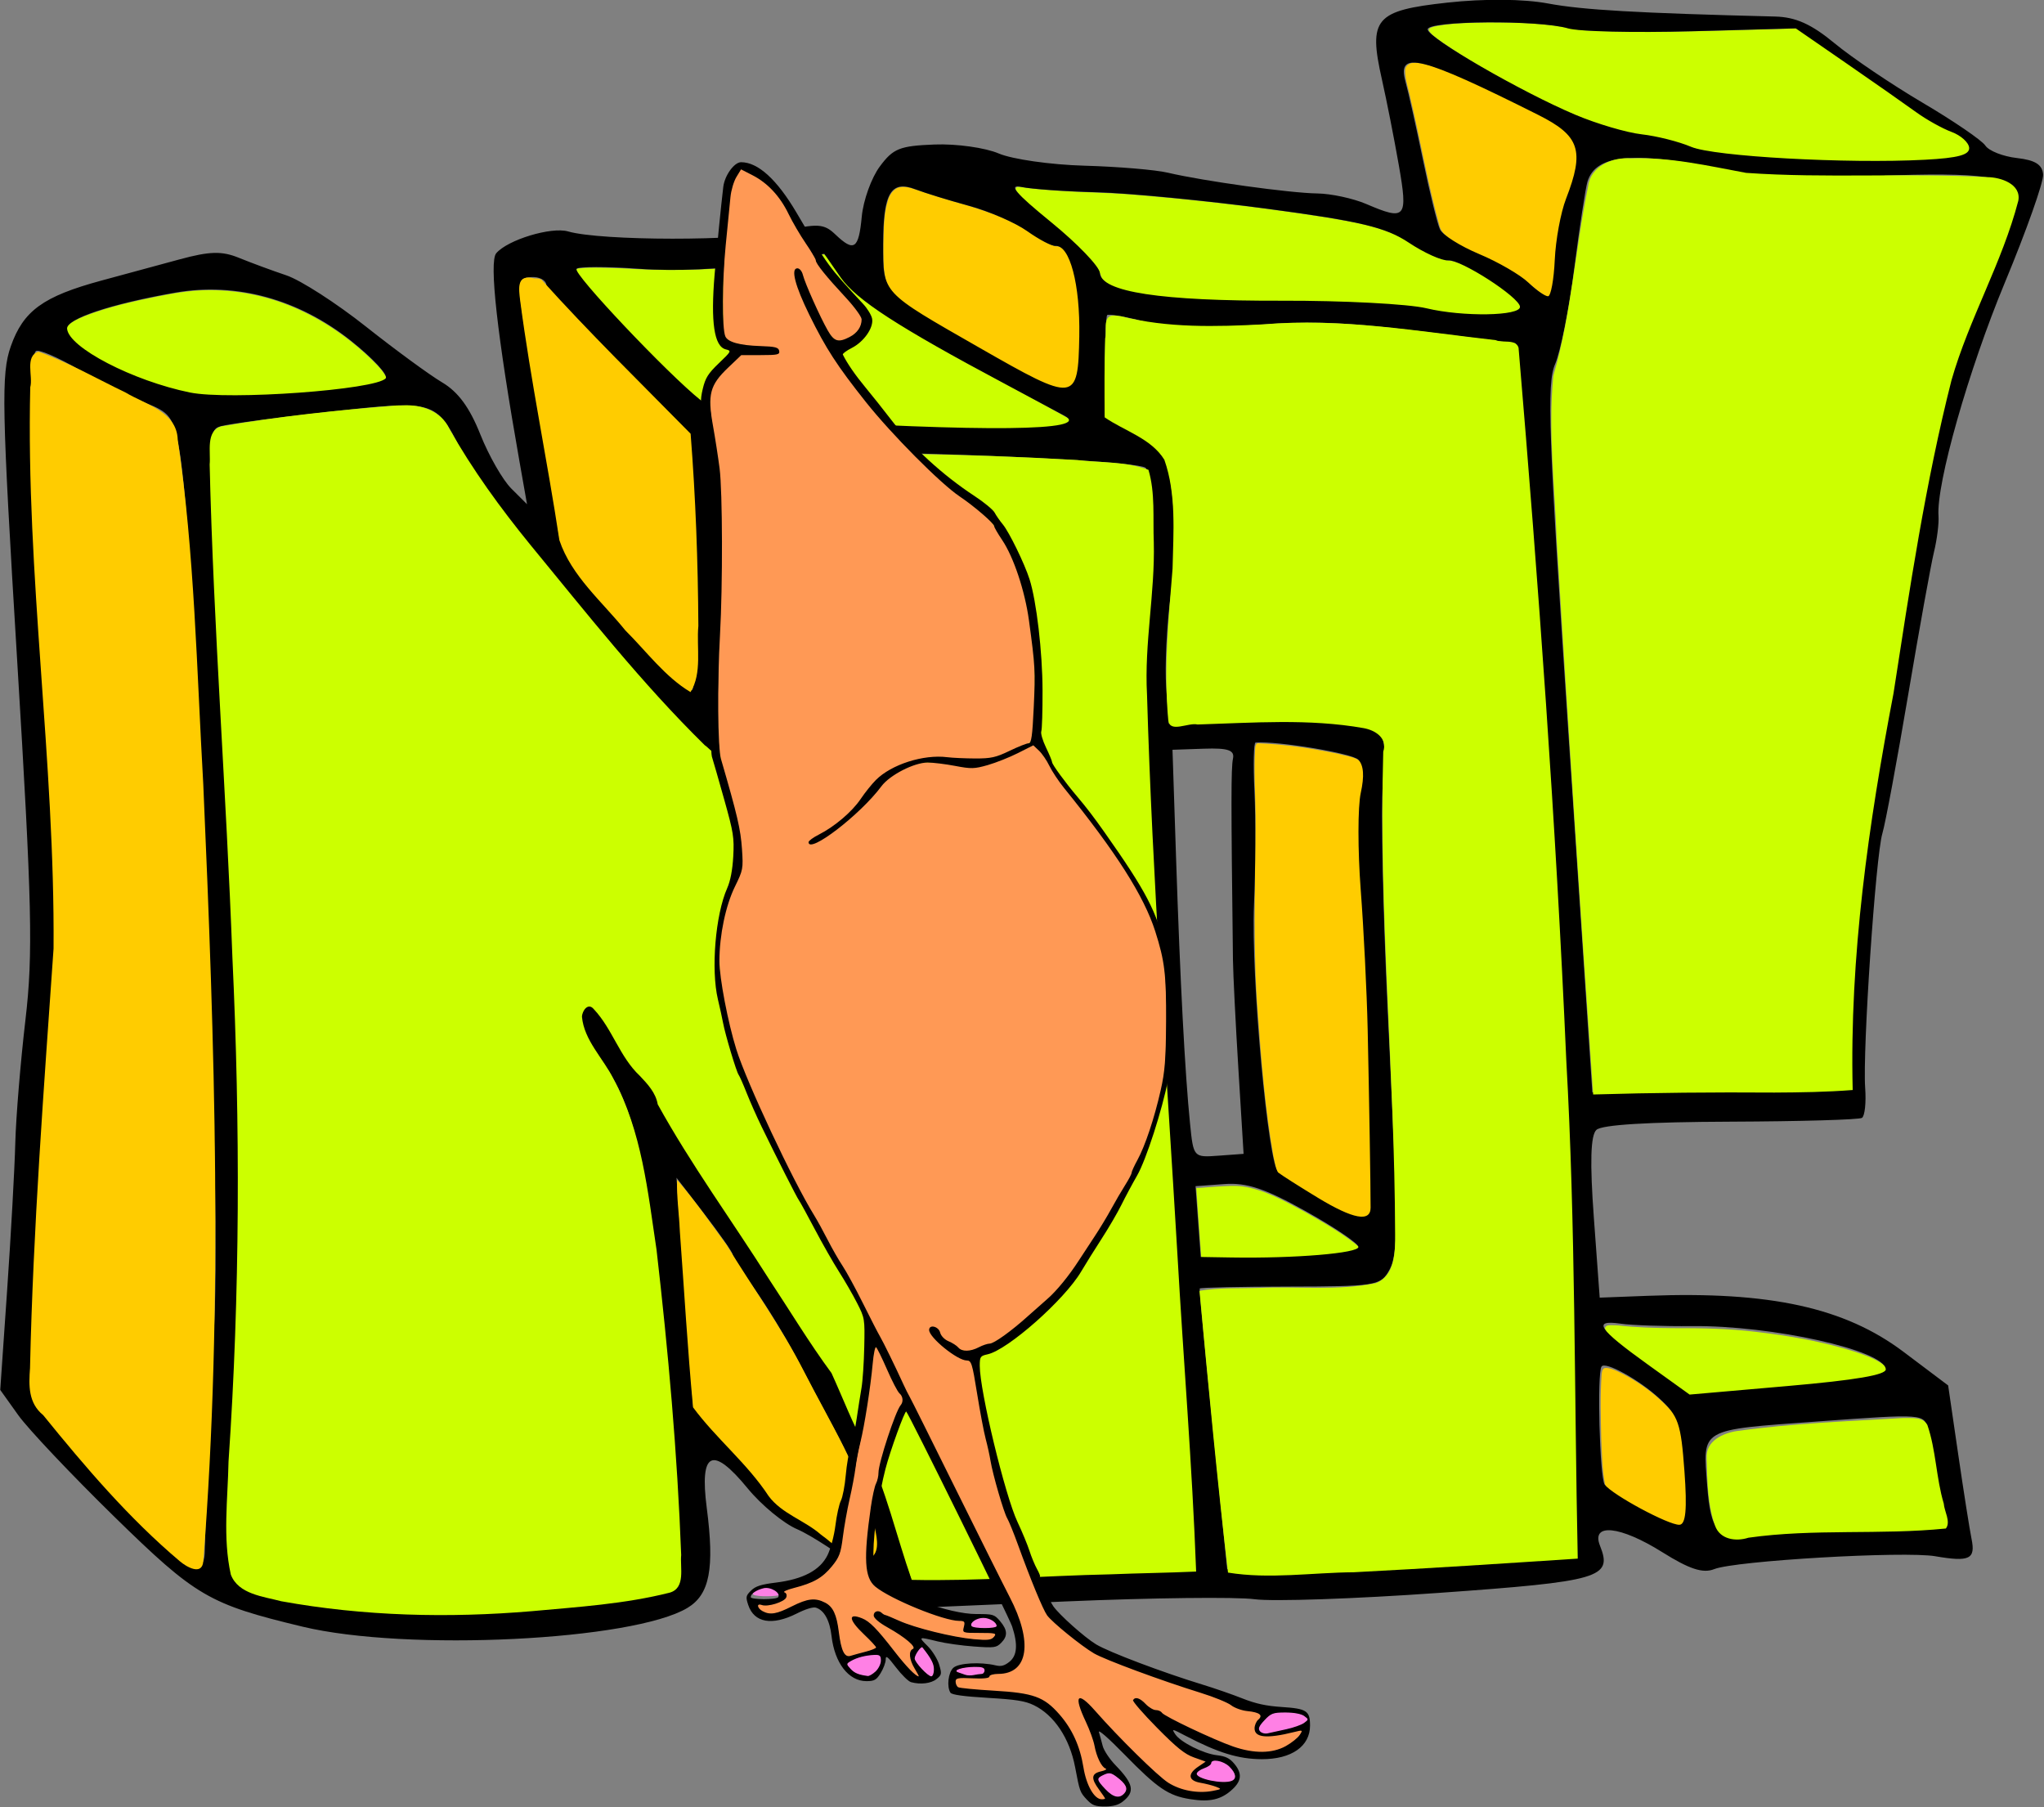
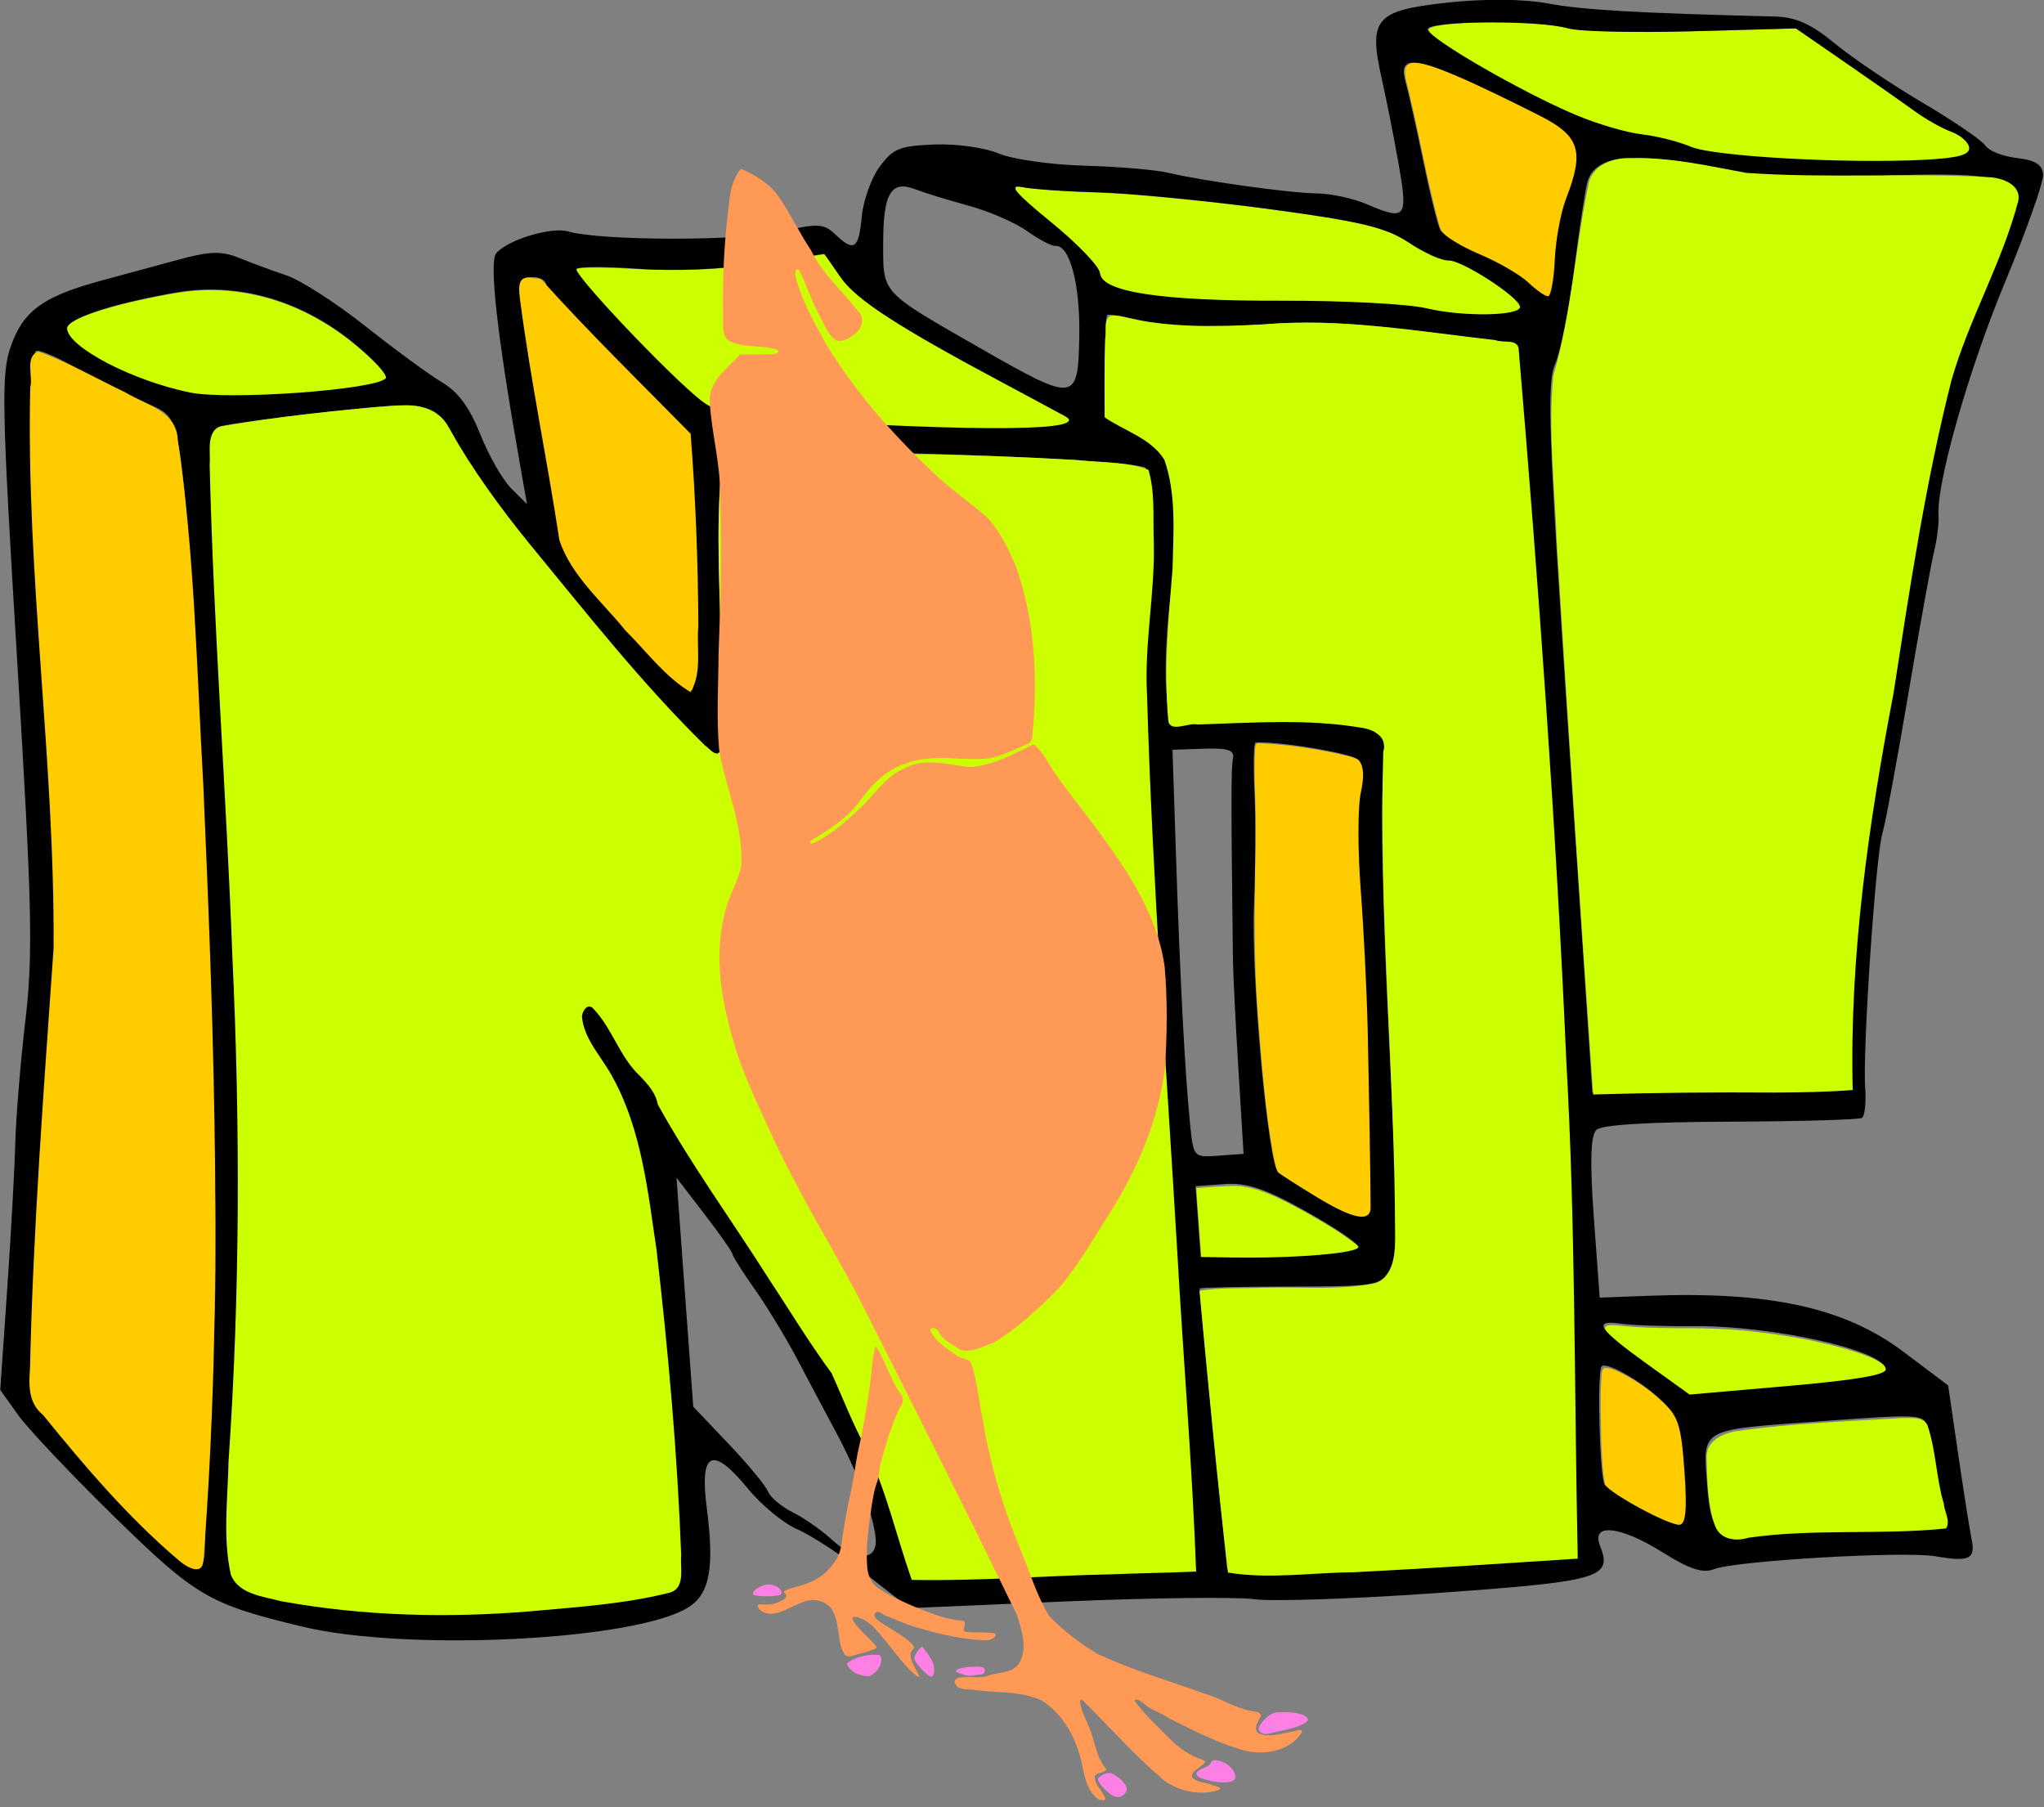
<svg xmlns="http://www.w3.org/2000/svg" width="209.22mm" height="184.99mm" version="1.1" viewBox="0 0 209.22 184.99">
  <rect x="0" y="0" width="209.22" height="184.99" fill="#808080" stroke="none" />
  <g transform="translate(-.506 -111.63)">
    <g transform="matrix(.832 0 0 .832 46.371 78.575)" stroke-width="1.201">
      <path transform="scale(.265)" d="m376.66 495.01c-1.632-0.45-1.946 1.276-1.971 2.473-0.799 12.183 0.452 24.392 0.161 36.59-0.161 28.75-1.222 57.551 1.085 86.25 1.616 22.299 3.388 44.649 7.292 66.683 0.916 3.498 0.988 8.073 4.643 9.965 9.12 5.859 18.251 11.816 28.027 16.534 3.584 1.496 7.899 3.605 11.726 1.77 2.56-1.954 1.252-5.655 1.589-8.376-0.78-48.071-1.066-96.193-4.664-144.16-0.857-15.189-1.788-30.56 0.399-45.675 0.614-4.395 1.708-9.682-1.262-13.478-2.61-2.451-6.538-2.572-9.809-3.589-12.241-2.578-24.705-4.529-37.218-4.987z" fill="#fc0" />
-       <path transform="scale(.265)" d="m210.98 236.71c-3.448-0.054-5.816 3.003-6.714 6.033-2.195 6.637-1.898 13.739-2.203 20.636 0.049 5.42-0.19 10.958 1.129 16.255 2.024 6.78 8.228 10.975 13.798 14.719 13.102 8.274 26.695 15.742 40.144 23.432 7.816 4.221 15.452 8.97 23.888 11.878 2.897 0.845 6.665 1.675 9.119-0.622 2.652-2.973 2.682-7.264 3.112-11.012 0.518-9.931 0.628-19.924-0.311-29.833-0.872-6.684-1.867-13.574-5.022-19.62-1.231-2.058-3.033-4.505-5.731-4.296-4.662-1.217-8.614-4.23-12.652-6.748-10.932-7.199-23.649-10.933-36.13-14.442-6.267-1.775-12.408-3.954-18.615-5.912-1.244-0.309-2.525-0.523-3.811-0.469z" fill="#fc0" />
      <path transform="scale(.265)" d="m448.69 179.08c-2.084-0.141-4.349 1.226-4.374 3.488-0.018 4.633 1.729 9.056 2.585 13.566 4.627 19.436 7.934 39.187 13.314 58.441 0.937 4.06 4.84 6.291 8.114 8.336 8.706 5.043 18.345 8.291 26.822 13.757 3.98 2.191 7.242 5.364 10.726 8.222 1.752 1.237 3.5 2.842 5.647 3.26 1.588-1.161 1.548-3.49 2.027-5.238 1.483-8.718 1.221-17.642 2.995-26.321 1.203-8.761 4.895-16.867 7.264-25.322 0.971-3.991 1.23-8.228 0.552-12.282-1.868-6.366-7.778-10.292-13.232-13.402-11.005-5.88-22.314-11.176-33.579-16.535-8.286-3.667-16.551-7.693-25.451-9.641-1.124-0.206-2.265-0.354-3.41-0.329z" fill="#fc0" />
      <path transform="scale(.265)" d="m537.56 784.95c-1.748-0.164-1.903 1.952-2.04 3.204-0.668 9.653-0.375 19.349-0.186 29.016 0.335 7.362 0.386 14.805 1.828 22.055 0.707 2.517 3.35 3.78 5.244 5.312 8.256 5.479 17.036 10.246 26.27 13.86 1.611 0.403 3.814 1.791 5.224 0.254 2.189-3.264 1.608-7.468 1.769-11.196-0.227-10.08-0.831-20.185-2.378-30.155-0.775-5.217-2.905-10.352-6.844-13.975-6.777-7.046-14.915-12.771-23.757-16.922-1.636-0.67-3.333-1.423-5.131-1.453z" fill="#fc0" />
      <path transform="scale(.265)" d="m-111.45 284.62c-8.018 0.027-15.933 1.428-23.772 2.984-11.356 2.297-22.74 4.836-33.56 9.056-2.807 1.25-5.92 2.355-7.97 4.753-1.13 1.495-0.133 3.509 0.767 4.857 3.278 4.489 8.142 7.463 12.818 10.303 11.667 6.677 24.324 11.574 37.327 14.932 5.461 1.494 11.092 2.225 16.742 2.439 8.303 0.19 16.613-5e-3 24.916-0.16 14.385-0.729 28.794-1.696 43.029-3.973 3.932-0.765 8.039-1.285 11.631-3.163 0.947-0.382 0.918-1.521 0.45-2.268-1.922-3.365-4.883-5.987-7.609-8.687-14.276-13.431-31.728-23.796-50.887-28.356-7.804-1.889-15.855-2.782-23.882-2.717z" fill="#cf0" />
      <path transform="scale(.265)" d="m174.19 268.02c-15.148 2.234-30.248 4.961-45.511 6.271-16.057 1.359-32.203 1.182-48.273 0.174-6.608-0.1-13.273-0.628-19.855 0.062-1.918 0.366-0.472 2.539 0.229 3.401 9.476 12.444 20.603 23.518 31.447 34.754 8.667 8.552 17.079 17.469 26.704 24.963 8.806 5.784 19.715 6.466 29.909 7.377 30.596 2.053 61.235 3.592 91.892 4.333 13.19 9e-3 26.43 0.38 39.579-0.837 2.805-0.544 6.246-0.376 8.434-2.462 0.74-1.92-2.22-2.462-3.278-3.346-27.575-15.408-56.008-29.365-82.595-46.478-8.335-5.474-16.515-11.628-22.046-20.079-2.133-2.612-3.577-5.938-6.208-8.08-0.136-0.051-0.284-0.069-0.429-0.055z" fill="#cf0" />
      <path transform="scale(.265)" d="m264.49 236.68c-1.116-0.052-1.203 1.312-0.56 1.954 3.382 4.428 7.934 7.785 12.079 11.456 8.676 7.3 17.639 14.47 24.754 23.363 1.328 1.614 2.023 3.587 2.709 5.523 2.244 3.369 6.429 4.642 10.09 5.831 12.031 3.261 24.57 3.895 36.956 4.623 26.089 1.345 52.235 0.245 78.319 1.743 10.138 0.564 20.323 1.124 30.255 3.374 11.039 1.887 22.388 2.668 33.525 1.202 2.013-0.467 4.673-0.561 5.886-2.481 0.28-1.926-1.712-3.221-2.852-4.492-6.99-6.166-14.956-11.197-23.28-15.358-2.781-1.457-5.784-2.449-8.924-2.685-9.497-2.111-16.792-9.146-25.688-12.703-9.319-3.745-19.332-5.278-29.17-7.025-29.103-4.571-58.385-8.004-87.741-10.466-17.412-1.617-34.977-1.182-52.331-3.391-1.336-0.18-2.67-0.526-4.027-0.468z" fill="#cf0" />
      <path transform="scale(.265)" d="m482.81 160.32c-8.256 0.187-16.6 0.243-24.727 1.856-0.955 0.343-2.827 0.516-2.783 1.84 1.371 2.403 3.994 3.787 6.106 5.471 13.706 9.388 28.326 17.361 43.07 24.981 16.986 8.736 34.917 16.373 53.994 18.887 7.22 1.123 14.214 3.266 21.075 5.738 7.177 2.086 14.701 2.555 22.096 3.386 25.703 2.28 51.545 3.12 77.342 2.464 8.041-0.372 16.189-0.436 24.076-2.198 1.923-0.502 4.715-1.71 4.378-4.137-1.139-3.767-4.981-5.839-8.338-7.343-7.417-3.256-14.301-7.553-20.814-12.348-17.1-12.066-34.339-23.947-51.578-35.805-31.463 0.845-62.947 2.213-94.422 1.195-5.047-0.147-10.049-0.797-14.967-1.93-11.391-1.797-22.996-2.074-34.508-2.059z" fill="#cf0" />
      <path transform="scale(.265)" d="m540.11 765.11c-1.101-0.013-2.899 0.015-3.015 1.466 0.283 1.957 2.03 3.275 3.293 4.646 6.096 5.554 12.934 10.209 19.55 15.108 5.778 4.153 11.536 8.354 17.36 12.429 19.833-1.762 39.68-3.375 59.499-5.289 9.105-1.015 18.277-1.86 27.207-3.986 1.532-0.503 3.386-0.747 4.485-2.034 0.54-1.507-0.858-2.866-1.879-3.79-3.949-3.051-8.8-4.608-13.458-6.227-14.99-4.743-30.554-7.44-46.147-9.252-12.758-1.555-25.626-1.722-38.462-1.699-8.408-0.083-16.834-0.276-25.186-1.258-1.081-0.077-2.164-0.124-3.248-0.114z" fill="#cf0" />
      <path transform="scale(.265)" d="m363.72 700.44c-5.465 0.118-10.91 0.664-16.362 1.025 0.543 8.665 1.259 17.518 1.863 26.253 0.282 2.242 0.138 4.605 0.652 6.79 1.628 0.662 3.563 0.198 5.294 0.394 19.565 0.206 39.228 0.44 58.676-2.026 3.168-0.596 6.639-0.705 9.456-2.403 0.86-0.923-0.712-1.824-1.26-2.442-7.558-6.045-16.032-10.825-24.42-15.607-9.117-4.85-18.371-10.209-28.747-11.72-1.707-0.229-3.433-0.285-5.154-0.263z" fill="#cf0" />
      <path d="m182.99 231.18c-3.853-0.658-24.639 0.55-27.22 1.582-1.384 0.553-3.052 9e-3 -6.391-2.085-5.188-3.254-8.796-3.626-7.662-0.79 1.576 3.942 0.059 4.385-19.85 5.801-10.24 0.73-20.431 1.078-22.645 0.777-2.215-0.301-12.67-0.178-23.235 0.273l-19.208 0.821-5.401-4.207c-2.97-2.314-6.763-4.787-8.428-5.497-1.665-0.71-4.408-2.973-6.095-5.03-4.346-5.297-5.933-4.543-5.032 2.393 0.972 7.481 0.363 10.66-2.358 12.304-6.678 4.037-34.545 5.401-47.371 2.318-11.527-2.771-13.11-3.696-23.181-13.55-5.273-5.16-10.583-10.775-11.799-12.478l-2.211-3.098 0.851-12.305c0.468-6.768 0.918-14.901 1.001-18.074 0.082-3.173 0.645-9.991 1.25-15.151 0.95-8.104 0.811-14.125-1.02-44.218-1.897-31.188-1.979-35.234-0.782-38.636 1.538-4.372 3.973-6.138 11.144-8.084 2.747-0.745 7.086-1.922 9.643-2.615 3.696-1.002 5.191-1.039 7.295-0.178 1.456 0.595 4.077 1.563 5.825 2.151 1.748 0.588 6.141 3.416 9.761 6.284 3.62 2.868 7.851 5.966 9.4 6.885 1.974 1.17 3.381 3.087 4.7 6.406 1.036 2.605 2.751 5.6 3.812 6.657l1.929 1.921-0.926-5.247c-2.757-15.626-3.756-24.568-2.865-25.623 1.397-1.654 6.768-3.286 8.843-2.687 4.083 1.179 21.337 1.193 26.281 0.021 4.372-1.037 5.191-0.995 6.584 0.335 2.323 2.217 2.886 1.838 3.268-2.198 0.188-1.991 1.184-4.754 2.212-6.141 1.65-2.226 2.442-2.544 6.742-2.711 2.68-0.104 6.232 0.393 7.894 1.104 1.662 0.711 6.4 1.387 10.529 1.502s8.747 0.502 10.262 0.859c4.373 1.031 15.002 2.508 18.396 2.556 1.707 0.024 4.421 0.609 6.03 1.299 4.87 2.087 5.147 1.755 3.999-4.803-0.568-3.247-1.501-7.976-2.072-10.509-1.693-7.509-0.856-8.491 8.064-9.465 4.554-0.497 9.366-0.454 12.387 0.111 4.235 0.793 10.935 1.177 27.918 1.603 2.535 0.063 4.473 0.935 7.328 3.298 2.135 1.767 7.004 5.053 10.821 7.304 3.816 2.25 7.29 4.623 7.718 5.273 0.429 0.65 2.175 1.339 3.882 1.531 2.25 0.254 3.136 0.811 3.225 2.027 0.068 0.922-2.054 6.913-4.714 13.313-4.465 10.741-8.445 24.744-8.156 28.693 0.067 0.91-0.184 2.901-0.556 4.424-0.373 1.524-1.801 9.43-3.175 17.569-1.374 8.14-2.802 15.818-3.175 17.064-0.827 2.765-2.449 26.762-2.116 31.305 0.132 1.802-0.046 3.46-0.395 3.685-0.349 0.225-7.609 0.434-16.133 0.466-10.252 0.038-15.849 0.379-16.536 1.009-0.719 0.66-0.816 3.973-0.317 10.796l0.721 9.844 5.963-0.227c14.971-0.569 24.183 1.451 31.41 6.89l5.495 4.136 1.227 8.405c0.675 4.622 1.419 9.343 1.654 10.49 0.506 2.475-0.254 2.839-4.443 2.123zm-44.452-2.204c-0.079-1.094-0.133-7.172-0.121-13.506 0.053-27.387-2.119-72.153-5.553-114.44l-1.548-19.065-6.484-0.837c-14.077-1.817-17.632-2.005-26.129-1.383-5.803 0.425-10.284 0.264-13.095-0.47-2.351-0.614-4.388-0.963-4.527-0.776-0.139 0.187-0.262 3.035-0.273 6.33l-0.02 5.99 3.823 2.176c3.735 2.126 3.838 2.303 4.496 7.731 0.37 3.055 0.276 8.573-0.21 12.261-0.485 3.688-0.733 8.746-0.55 11.238l0.333 4.532 5.95-0.388c8.487-0.553 17.518-0.058 19.307 1.06 1.329 0.83 1.471 1.725 1.065 6.726-0.258 3.173 0.01 15.699 0.594 27.837 1.335 27.754 1.338 30.169 0.033 32.275-0.988 1.595-1.859 1.72-12.067 1.736-6.051 9e-3 -11.044 0.118-11.095 0.241-0.051 0.123 0.689 7.94 1.645 17.371l1.738 17.147 3.121 0.278c1.716 0.153 11.354-0.251 21.416-0.897l18.295-1.175-0.144-1.989zm45.309-3.455c-0.628-1.901-1.157-4.707-1.872-9.918-0.268-1.952-0.409-1.963-13.393-1.013-14.753 1.08-14.222 0.772-13.674 7.939 0.435 5.663 1.321 6.607 5.411 5.756 2.714-0.564 13.386-0.904 22.644-0.72 1.234 0.025 1.423-0.413 0.884-2.044zm-92.383 0.252c-0.213-3.76-1.316-21.12-2.45-38.576-2.848-43.809-3.87-67.381-3.079-71.006 0.988-4.528 0.866-18.4-0.167-18.938-2.402-1.252-49.065-2.677-51.419-1.57-1.193 0.561-1.395 9.221-0.592 25.373 0.284 5.713 0.168 10.79-0.257 11.283-0.795 0.92-4.449-2.785-14.653-14.858-9.97-11.797-15.544-19.021-17.202-22.295-3.15-6.219-3.231-6.243-16.176-4.815-6.362 0.702-12.389 1.504-13.392 1.782-1.806 0.501-1.804 0.863 0.237 36.913 2.38 42.047 2.631 65.168 0.96 88.31-0.336 4.653-0.476 10.334-0.312 12.623 0.264 3.655 0.606 4.293 2.814 5.229 2.867 1.216 8.82 2.003 20.35 2.691 7.719 0.46 28.499-1.462 31.608-2.924 1.196-0.562 1.152-3.251-0.367-22.341-2.122-26.674-4.003-36.253-8.29-42.198-1.676-2.325-2.973-4.857-2.881-5.626 0.336-2.823 2.106-2.088 3.829 1.592 0.973 2.078 2.599 4.426 3.614 5.218 1.015 0.792 1.883 1.959 1.93 2.593 0.046 0.635 1.259 2.975 2.695 5.202 4.776 7.404 9.793 15.006 11.593 17.564 0.978 1.39 2.696 4.138 3.817 6.106 1.121 1.968 2.409 3.772 2.862 4.008 0.453 0.236 1.195 1.693 1.649 3.238 0.454 1.545 1.713 4.285 2.799 6.089 1.086 1.804 2.879 6.457 3.984 10.339l2.009 7.058 14.56-0.59c8.008-0.324 15.855-0.6 17.438-0.612l2.877-0.022zm60.641-5.049c-0.435-5.935-0.727-6.782-3.092-8.964-2.488-2.295-6.634-4.585-7.105-3.925-0.574 0.804-0.234 13.716 0.382 14.526 0.975 1.283 7.846 4.981 9.19 4.946 0.79-0.021 0.968-1.899 0.625-6.583zm-99.496 8.337c-0.211-2.788-2.204-8.151-4.888-13.151-1.258-2.344-3.397-6.373-4.753-8.953-1.357-2.58-3.699-6.439-5.205-8.575-1.506-2.136-2.755-4.103-2.774-4.37-0.02-0.268-1.578-2.492-3.462-4.943l-3.427-4.457 1.031 14.084 1.031 14.084 4.328 4.549c2.38 2.502 4.566 5.143 4.858 5.869 0.292 0.726 1.668 1.886 3.059 2.578 1.391 0.692 3.566 2.214 4.832 3.381 2.908 2.681 5.577 2.634 5.37-0.095zm-82.553 1.763c0.026-0.692 0.18-5.853 0.34-11.468 0.161-5.615 0.489-12.416 0.729-15.113 1.226-13.792-2.06-98.191-4.268-109.61-0.702-3.633-1.141-4.205-4.091-5.338-1.817-0.698-5.49-2.538-8.162-4.091-2.672-1.552-5.071-2.575-5.333-2.272-1.088 1.26-0.552 20.494 1.239 44.424 1.51 20.164 1.723 27.151 1.016 33.145-0.492 4.177-1.027 10.794-1.189 14.704-0.162 3.91-0.67 13.258-1.128 20.774-0.459 7.516-0.54 14.401-0.18 15.3 0.741 1.853 8.534 10.831 14.961 17.235 4.197 4.183 5.97 4.858 6.067 2.312zm206.82-22.65c-0.171-2.333-14.008-5.41-23.864-5.308-3.408 0.036-7.352-0.1-8.764-0.301-3.517-0.501-2.762 0.633 3.352 5.028l5.143 3.697 12.103-1.057c8.363-0.73 12.08-1.367 12.03-2.06zm-64.883-15.05c-0.032-0.441-2.955-2.419-6.494-4.397-4.967-2.775-7.246-3.536-9.989-3.335l-3.553 0.26 0.319 4.355 0.319 4.355 3.769 0.063c7.782 0.13 15.685-0.528 15.629-1.301zm1.501-4.841c5e-3 -2.442-0.185-13.972-0.36-21.898-0.102-4.621-0.488-12.366-0.857-17.211-0.368-4.845-0.367-10.196 5e-3 -11.89 0.46-2.096 0.363-3.407-0.303-4.101-0.75-0.78-9.905-2.307-12.635-2.107-0.237 0.017-0.3 2.713-0.14 5.99 0.16 3.277 0.135 9.566-0.057 13.976-0.381 8.801 1.732 31.952 3.008 32.952 0.441 0.345 2.637 1.74 4.88 3.1 4.32 2.618 6.456 3.012 6.46 1.191zm-16.261-16.969c-0.349-5.699-0.652-11.756-0.673-13.46-0.24-19.582-0.239-23.644 3e-3 -24.804 0.217-1.038-0.61-1.319-3.58-1.216l-3.862 0.133 0.443 13.405c0.5 15.124 1.094 26.42 1.715 32.579 0.42 4.166 0.429 4.176 3.505 3.951l3.084-0.226zm75.095-1.132c-0.453-6.328 1.569-27.434 3.564-37.182 1.114-5.441 2.216-11.7 2.449-13.91 0.884-8.366 5.606-32.502 7.002-35.786 0.466-1.097 1.175-2.788 1.574-3.759 0.399-0.97 1.926-4.617 3.393-8.103 1.467-3.486 2.624-6.919 2.572-7.629-0.174-2.378-4.118-2.945-17.01-2.447-7.809 0.302-14.74 0.086-17.757-0.553-12.03-2.549-16.892-2.205-17.942 1.269-0.248 0.82-0.974 5.588-1.614 10.595-0.64 5.007-1.706 10.339-2.369 11.85-1.043 2.377-0.816 8.582 1.69 46.162l2.894 43.416 5.928-0.338c3.26-0.186 8.327-0.231 11.26-0.101 2.933 0.131 7.417 0.129 9.966-3e-3l4.633-0.24-0.234-3.241zm-141.75-53.783c-0.002-4.507-0.212-11.601-0.466-15.766l-0.462-7.572-8.739-8.585c-4.806-4.722-8.776-9.081-8.822-9.687-0.046-0.606-0.887-1.042-1.87-0.97-1.669 0.122-1.724 0.519-0.837 6.041 0.523 3.25 1.639 9.447 2.481 13.77 0.842 4.323 1.587 9.22 1.654 10.881 0.097 2.381 1.286 4.357 5.617 9.333 6.24 7.17 9.944 10.859 10.836 10.794 0.336-0.025 0.61-3.732 0.607-8.239zm45.274-25.513c-0.938-0.512-4.258-2.29-7.376-3.951-13.09-6.973-18.282-10.337-20.181-13.077l-2.012-2.903-7.77 1.183c-4.762 0.725-10.574 0.981-15.015 0.66-3.985-0.288-7.45-0.286-7.701 0.004-0.48 0.555 11.224 12.932 15.291 16.169 1.734 1.381 4.141 2.002 8.916 2.302 25.962 1.631 39.286 1.486 35.849-0.388zm1.802-9.824c0.119-6.339-1.17-11.209-2.934-11.08-0.459 0.034-2.024-0.786-3.477-1.822-1.453-1.036-4.676-2.437-7.161-3.113-2.486-0.676-5.451-1.589-6.589-2.029-3.01-1.163-3.973 0.469-3.967 6.725 0.005 6.146-0.307 5.809 11.834 12.757 11.886 6.802 12.14 6.772 12.295-1.437zm54.218-3.6c-0.086-1.178-7.271-5.817-8.833-5.702-0.784 0.057-2.972-0.929-4.863-2.191-2.806-1.873-5.986-2.635-17.304-4.146-7.626-1.018-17.061-1.934-20.967-2.036-3.905-0.102-8.112-0.396-9.349-0.654-1.697-0.354-0.803 0.71 3.639 4.332 3.238 2.641 5.936 5.449 5.994 6.242 0.172 2.345 7.482 3.46 22.396 3.416 7.55-0.022 15.554 0.397 17.785 0.932 4.486 1.074 11.586 0.956 11.502-0.192zm-139.55 8.81c0.34-0.401-1.591-2.486-4.291-4.633-6.428-5.11-14.117-7.217-21.576-5.912-7.894 1.381-13.417 3.219-13.328 4.436 0.169 2.304 8.082 6.415 15.114 7.851 4.795 0.979 22.882-0.33 24.082-1.743zm143.83-14.586c0.11-2.444 0.732-5.816 1.382-7.494 2.305-5.943 1.706-7.759-3.408-10.324-14.499-7.275-17.427-8.008-16.341-4.091 0.364 1.313 1.334 5.653 2.155 9.645 0.821 3.992 1.762 7.828 2.09 8.525 0.328 0.697 2.498 2.063 4.823 3.036 2.325 0.973 5.043 2.549 6.041 3.503 0.998 0.954 2.094 1.714 2.436 1.689 0.342-0.025 0.711-2.045 0.821-4.489zm50.979-13.778c-0.048-0.649-1.019-1.526-2.159-1.947-1.14-0.422-3.114-1.524-4.387-2.45-1.273-0.925-5.12-3.619-8.55-5.987l-6.236-4.304-12.821 0.355c-7.052 0.195-13.891 0.035-15.199-0.355-3.542-1.058-17.345-0.955-17.265 0.129 0.079 1.081 11.502 7.683 18.162 10.496 2.643 1.116 6.32 2.2 8.172 2.409 1.852 0.209 4.58 0.898 6.062 1.532 2.797 1.196 19.193 2.104 28.794 1.595 4.075-0.216 5.493-0.601 5.429-1.473z" stroke-width="1.201" />
      <path transform="scale(.265)" d="m-24.195 338.18c-27.122 2.14-54.282 5.021-81.088 9.658-7.361 2.179-4.83 12.007-5.407 17.676 1.801 76.307 7.754 152.45 10.554 228.72 3.654 78.032 3.565 156.26-1.796 234.21-0.332 17.411-2.749 35.255 1.065 52.424 3.462 9.182 15.228 10.191 23.418 12.391 38.362 6.955 77.588 7.896 116.39 4.606 21.395-1.961 43.095-3.314 63.972-8.599 7.521-2.175 4.699-11.737 5.305-17.446-1.787-47.366-6.018-94.647-11.442-141.73-4.036-26.861-6.811-55.03-19.997-79.276-4.713-9.591-13.657-17.908-14.63-28.9 0.116-2.831 2.901-6.796 5.549-3.453 8.6 9.145 11.991 22.172 21.302 30.883 3.656 3.858 7.414 7.87 8.322 13.238 15.431 27.949 34.354 53.835 51.43 80.786 9.718 14.682 18.81 29.814 29.247 43.97 5.345 11.71 9.917 23.793 16.118 35.122 9.348 19.449 14.014 40.647 21.135 60.876 30.684 0.669 61.449-1.923 92.16-2.567 13.274-0.547 26.664-0.686 39.871-1.29-1.818-49.337-5.94-98.581-8.727-147.88-5.081-86.403-11.565-172.76-14.08-259.29-1.301-23.691 3.754-47.051 3.149-70.731-0.459-11.122 0.725-22.784-2.473-33.538-10.386-3.987-22.134-3.245-33.099-4.563-52.749-3.05-105.65-3.713-158.47-2.603-4.274-0.826-6.551 2.976-6.608 6.741-2.912 29.85-0.525 59.944-0.217 89.875-0.146 13.693 2.017 27.76-0.584 41.253-1.819 3.064-5.271-1.891-7.024-2.88-29.318-28.795-54.795-61.22-80.867-92.912-13.944-17.097-26.945-34.969-37.796-54.186-3.858-8.073-12.976-11.164-21.403-10.645-1.094-0.017-2.188 0.03-3.282 0.045z" fill="#cf0" />
      <path transform="scale(.265)" d="m308.29 296.42c-4.481 0.689-2.339 7.53-3.243 10.577-0.393 12.215-0.31 24.475-0.232 36.671 9.195 6.341 21.572 9.744 27.71 19.681 5.662 16.082 4.162 33.757 3.815 50.553-1.883 23.365-4.174 46.976-1.991 70.382 0.693 6.115 9.254 0.929 13.589 1.971 25.664-0.786 51.725-2.824 77.141 1.687 5.412 0.986 11.139 4.646 9.07 10.922-2.142 74.598 5.306 149.02 5.505 223.58 0.119 8.143 0.099 19.735-9.017 23.149-17.733 3.635-36.129 1.407-54.122 2.202-9.214 0.297-18.619-0.216-27.682 1.364 4.082 43.611 8.164 87.385 13.245 130.8 19.322 3.151 39.022-0.013 58.476-0.16 34.634-1.783 69.344-4.065 103.89-6.328-1.631-77.142-0.991-154.35-5.32-231.41-4.838-110.38-12.873-220.61-22.155-330.69-1.198-4.25-7.584-2.088-10.604-3.544-35.841-4.045-71.812-10.424-108-7.323-21.985 1.107-44.341 1.741-65.841-3.734-1.398-0.208-2.805-0.439-4.225-0.352z" fill="#cf0" />
      <path transform="scale(.265)" d="m549.25 223.45c-8.565-0.738-18.892 3.506-20.006 13.078-6.037 29.153-7.732 59.195-16.149 87.855-2.471 25.604 0.699 51.382 1.625 77.007 5.23 85.54 10.968 171.25 16.887 256.62 28.023-0.835 56.102-1.086 84.158-0.888 12.105-0.065 24.313-0.242 36.326-1.188-1.501-61.915 7.352-123.47 18.949-184.12 7.535-48.681 14.792-97.547 26.911-145.34 8.15-28.545 23.532-54.569 31.021-83.311 1.524-7.824-8.238-10.976-14.364-11.004-37.299-2.046-74.779 0.633-112.03-1.989-17.635-3.267-35.258-7.385-53.328-6.718z" fill="#cf0" />
      <path transform="scale(.265)" d="m675.61 808.19c-25.736 1.509-51.618 2.481-77.157 6.041-6.53 0.932-14.615 4.616-14.138 12.442 0.26 10.491 0.352 21.483 3.857 31.458 2.271 6.516 9.718 7.518 15.506 5.643 30.344-4.313 61.25-1.188 91.669-4.28 2.416-3.062-0.746-8.034-0.974-11.57-3.567-11.913-3.561-24.733-7.599-36.46-2.097-4.03-7.453-3.096-11.163-3.274z" fill="#cf0" />
-       <path transform="scale(.265)" d="m106.32 697.72c-0.266 7.706 0.962 15.95 1.277 23.836 2.011 27.229 3.571 54.546 6.135 81.703 10.719 14.511 25.165 26.023 35.092 41.195 6.15 8.248 16.665 11.225 24.244 17.863 6.546 4.555 12.827 12.5 21.632 11.455 6.062-1.828 4.502-9.535 3.487-14.235-6.234-26.32-21-49.412-33.119-73.273-10.426-20.365-23.853-38.958-35.765-58.423-7.409-10.182-14.729-20.603-22.9-30.124l-0.049-1e-3z" fill="#fc0" />
      <path transform="scale(.265)" d="m-190.17 313.16c-6.497 2.164-2.411 11.546-3.808 16.529-2.06 87.068 11.468 173.59 10.818 260.6-4.495 64.836-9.482 129.72-10.926 194.73-0.603 8.162-0.812 16.21 6.118 21.854 19.472 23.996 39.74 47.821 63.397 67.791 2.896 2.504 10.34 6.984 10.922 0.092 9.399-120.01 5.263-240.62-3e-3 -360.75-3.057-53.387-4.013-107.1-11.866-160.06-0.452-13.026-15.081-16.298-24.171-21.786-13.392-6.426-26.517-14.004-40.481-18.998z" fill="#fc0" />
      <path transform="scale(.265)" d="m39.989 279.15c-8.147-2.047-7.246 4.384-6.528 10.257 4.885 37.279 12.582 74.17 18.216 111.31 5.565 16.647 19.874 28.517 30.622 41.862 9.758 9.683 18.422 21.576 30.249 28.627 5.517-8.794 2.716-20.759 3.643-30.694-0.168-29.776-1.257-59.563-3.593-89.244-23.256-23.639-47.141-46.97-69.252-71.551-1.031-0.529-2.22-0.596-3.356-0.568z" fill="#fc0" />
      <g transform="matrix(0 -1.121 1.121 0 -156.29 486.36)" stroke-width="1.071">
        <path transform="scale(.265)" d="m843.47 652.37c-0.492 0.033-0.548 0.65-0.669 1.015-0.409 2.123-0.376 4.304-0.311 6.457 0.089 1.285 0.117 2.618 0.595 3.831 0.31 0.609 1.173 0.672 1.701 0.315 1.413-0.832 2.094-2.47 2.431-4.005 0.361-1.469-0.148-2.952-0.693-4.304-0.53-1.223-1.234-2.507-2.443-3.17-0.19-0.09-0.399-0.15-0.611-0.139z" fill="#ff80e5" />
        <path d="m354.16 168.15c-3.322 0.199-6.566 1.142-9.91 1.119-5.85 0.206-11.702 0.062-17.549-0.164-3.531-0.022-7.081-0.248-10.603 0.067-4.206 0.726-8.248 2.639-12.584 2.433-1.861-0.307-3.465-1.46-5.324-1.822-4.285-1.116-8.789-0.494-12.994 0.662-4.284 1.08-8.252 3.096-12.253 4.92-5.618 2.668-10.938 5.904-16.405 8.856-11.745 5.94-23.501 11.866-35.337 17.626-1.648 0.517-3.593 1.19-5.227 0.293-1.159-0.682-1.045-2.132-1.366-3.253-0.465-0.939-0.104-2.08-0.274-3.093 0.052-0.429-0.275-1.058-0.753-0.672-0.756 0.5-0.471 1.631-0.657 2.394-0.296 2.346-0.073 4.867-1.119 7.048-1.411 2.291-3.98 3.688-6.538 4.331-1.473 0.322-3.244 0.528-4.231 1.802-0.16 0.192-0.349 1.015 0.125 0.816 0.79-0.33 1.465-1.204 2.368-1.113 0.438 0.268 0.29 1.079 0.745 1.268 1.309-1.203 3.219-1.227 4.766-1.986 0.925-0.309 1.847-0.948 2.834-0.879 0.092 0.334-0.508 0.607-0.666 0.892-2.79 2.74-5.708 5.373-8.229 8.369-1.193 1.735-1.69 4.104-0.919 6.097 0.342 0.01 0.345-0.66 0.485-0.908 0.311-0.686 0.226-1.676 0.845-2.183 0.656-0.142 0.947 0.775 1.356 1.132 0.125 0.231 0.421 0.478 0.515 0.083 0.464-1.4 1.294-2.632 2.35-3.656 1.33-1.344 2.64-2.745 4.163-3.868 0.396 0.174-0.128 0.742-0.272 0.964-0.763 0.829-1.014 1.96-1.673 2.861-1.318 2.66-2.718 5.329-3.501 8.204-0.562 2.196-0.106 4.929 1.884 6.265 0.445 0.28 0.409-0.401 0.249-0.632-0.178-1.315-0.804-2.768-0.267-4.051 0.519-0.631 1.303-0.058 1.836 0.224 0.655 0.133 0.505-0.83 0.672-1.212 0.343-1.734 1.373-3.223 1.849-4.921 1.432-3.959 2.614-8.03 4.402-11.846 1.17-1.891 2.527-3.702 4.135-5.24 2.284-1.387 4.903-2.131 7.358-3.165 4.336-1.79 8.826-3.204 13.459-3.978 2.289-0.496 4.656-0.685 6.896-1.378 0.609-0.313 0.453-1.171 0.902-1.643 0.718-1.058 1.469-2.253 2.644-2.836 0.643-0.119 0.279 0.818-0.114 0.901-0.956 0.471-1.346 1.543-1.937 2.36-0.421 1.25 0.412 2.441 0.734 3.604 1.621 2.669 3.773 4.987 5.989 7.172 2.577 2.212 5.564 3.884 8.416 5.709 4.79 3.031 10.173 5.272 15.821 5.987 3.704 0.209 7.437 0.285 11.135-0.055 6.047-0.863 11.144-4.531 15.921-8.081 2.314-1.74 4.53-3.624 7.049-5.069 0.511-0.343 0.988-0.761 1.39-1.216-1.06-2.193-2.33-4.439-2.507-6.908 0.199-2.393 1.112-4.999-0.135-7.271-0.751-1.784-2.336-2.937-3.715-4.2-1.695-1.741-3.433-3.566-4.482-5.778-0.176-0.284 0.093-0.59 0.276-0.206 1.184 1.881 2.377 3.826 4.185 5.19 1.875 1.32 3.63 3.004 4.297 5.268 1.124 2.971 0.154 6.152 0.556 9.21 0.318 1.425 1.018 2.734 1.574 4.074 0.394 0.721 1.434 0.404 2.095 0.59 5.785 0.441 11.731 0.057 17.238-1.866 1.922-0.799 3.857-1.731 5.426-3.119 1.804-2.03 3.3-4.319 5.225-6.249 4.21-4.416 8.844-8.508 14.097-11.646 2.319-1.258 4.673-2.608 7.255-3.218 0.269-0.099 1.039 0.034 0.601 0.415-1.573 0.767-3.269 1.305-4.823 2.134-0.954 0.581-2.214 0.906-2.846 1.887-0.258 0.822 0.365 1.657 0.863 2.26 0.598 0.652 1.656 0.849 2.318 0.179 2.251-1.728 4.149-3.955 6.743-5.202 1.88-1.271 3.955-2.223 5.82-3.514 1.468-0.99 2.396-2.585 3.096-4.162-1.07-0.878-2.516-1.211-3.881-1.3-4.179-0.568-8.396-0.734-12.61-0.654-0.865 0.024-2.081-0.165-2.488 0.837-0.732 1.611-0.32 3.498-0.909 5.127-0.384 0.334-0.487-0.438-0.464-0.672-0.066-1.145-0.016-2.302-0.046-3.447-1.54-1.394-2.985-3.533-5.35-3.298z" fill="#f95" />
        <path d="m222.18 173.4c-0.464 0.104-0.696 0.614-0.814 1.03-0.198 1.04 0.393 1.991 0.8 2.9 0.32 0.746 0.743 1.503 0.656 2.343-0.016 0.63-0.328 1.244-0.774 1.683-0.773 0.662-1.841 0.75-2.804 0.913-0.761 0.139-1.59 0.171-2.262 0.593-0.306 0.175-0.443 0.55-0.285 0.872 0.276 0.874 0.424 1.799 0.826 2.627 0.134 0.207 0.339-0.08 0.456-0.16 0.836-0.739 1.556-1.617 2.471-2.262 0.138-0.07 0.375-0.214 0.504-0.081 0.097 0.416-0.128 0.845-0.293 1.216-0.618 1.069-1.652 1.798-2.581 2.577-1.203 0.999-2.524 1.893-3.525 3.11-0.053 0.082-0.225 0.301-0.076 0.359 0.822-0.332 1.574-1.02 2.514-0.936 0.253 0.016 0.379 0.284 0.591 0.375 0.393-0.067 0.619-0.468 0.874-0.735 0.871-1.039 1.398-2.317 2.265-3.357 0.165-0.243 0.591-0.387 0.764-0.079 0.171 0.307-0.111 0.581-0.25 0.829-0.516 1.195-1.043 2.391-1.415 3.643-0.685 2.301-1.241 4.662-1.386 7.064-0.011 0.495-0.086 1.09 0.335 1.451 0.093 0.127 0.366 0.227 0.406 2e-3 0.148-0.904 0.071-1.83 0.125-2.742 0.021-0.214-0.035-0.577 0.238-0.628 0.3 0.023 0.665 0.238 0.95 0.059 0.15-0.325 0.083-0.721 0.171-1.067 0.292-1.633 0.94-3.178 1.57-4.705 0.582-1.302 1.157-2.631 1.995-3.79 0.582-0.787 1.583-1.084 2.525-1.106 2.053-0.131 4.097 0.184 6.124 0.461 1.029 0.161 2.069 0.319 3.046 0.697 0.705 0.196 1.448 0.186 2.15 0.401 1.849 0.479 3.677 1.072 5.431 1.825 0.413 0.138 0.742 0.483 1.176 0.553 0.429 0.067 0.77-0.223 1.077-0.473 1.517-0.931 3.231-1.483 4.77-2.371 0.167-0.059 0.064-0.22-0.07-0.228-1.193-0.318-2.442-0.32-3.658-0.505-2.639-0.328-5.258-0.801-7.85-1.393-1.464-0.277-2.946-0.454-4.4-0.787-1.884-0.424-3.79-0.731-5.699-1.015-0.765-0.095-1.49-0.41-2.085-0.903-0.902-0.683-1.645-1.584-2.032-2.655-0.367-0.84-0.492-1.764-0.864-2.601-0.03-0.11-0.165-0.195-0.23-0.063-0.174 0.293-0.629 0.202-0.745-0.099-0.376-0.623-0.631-1.344-0.556-2.08-0.043-0.235 0.105-0.526-0.043-0.733-0.031-0.025-0.072-0.031-0.11-0.027z" fill="#f95" />
        <path d="m208.66 228.37c-0.455 0.103-0.624 0.689-0.482 1.093 0.267 1.152 0.444 2.338 0.882 3.442 0.16 0.312 0.296 0.72 0.633 0.878 0.274-0.018 0.412-0.336 0.536-0.545 0.34-0.826 0.296-1.748 0.29-2.625 8e-3 -0.624-0.33-1.183-0.794-1.579-0.307-0.264-0.634-0.639-1.065-0.665z" fill="#ff80e5" />
        <path d="m203.75 221.54c-0.362 0.11-0.459 0.559-0.588 0.867-0.262 0.908-0.449 1.881-0.274 2.823 0.045 0.313 0.273 0.664 0.634 0.594 0.795-0.143 1.37-0.868 1.617-1.602 0.096-0.327 0.231-0.815-0.092-1.058-0.472-0.14-0.556-0.707-0.769-1.085-0.126-0.2-0.256-0.517-0.527-0.54z" fill="#ff80e5" />
        <path d="m203.11 210.75c-0.494 0.137-0.831 0.58-1.199 0.91-0.398 0.414-0.879 1.01-0.63 1.619 0.183 0.4 0.675 0.776 1.121 0.556 0.576-0.301 0.974-0.858 1.315-1.395 0.314-0.511 8e-4 -1.112-0.297-1.548-0.073-0.095-0.188-0.154-0.31-0.142z" fill="#ff80e5" />
-         <path d="m220.12 196.8c-0.33 0.013-0.318 0.447-0.366 0.681-0.046 0.666-0.072 1.352 0.073 2.006 0.025 0.169 0.203 0.241 0.337 0.134 0.577-0.29 0.745-1.027 0.726-1.623-0.037-0.457-0.228-0.999-0.68-1.19-0.029-8e-3 -0.06-0.01-0.09-8e-3z" fill="#ff80e5" />
        <path d="m215.04 195.17c-0.155 0.028-0.155 0.236-0.221 0.347-0.137 0.401-0.332 0.804-0.292 1.239 0.024 0.417 0.124 0.824 0.16 1.24 0.029 0.29 0.426 0.435 0.645 0.26 0.2-0.198 0.17-0.512 0.196-0.77 7e-3 -0.682-0.033-1.381-0.254-2.032-0.048-0.103-0.099-0.275-0.234-0.285z" fill="#ff80e5" />
        <path d="m216.42 190.6c-0.3 0.036-0.532 0.261-0.767 0.432-0.429 0.365-0.867 0.743-1.162 1.229-0.088 0.123-0.074 0.318 0.082 0.378 0.32 0.179 0.702 0.138 1.05 0.094 0.716-0.177 1.294-0.668 1.874-1.097 0.083-0.068 0.243-0.145 0.175-0.278-0.194-0.275-0.499-0.452-0.786-0.617-0.145-0.071-0.302-0.142-0.467-0.141z" fill="#ff80e5" />
        <path d="m215.78 183.21c-0.241 0.046-0.4 0.267-0.579 0.417-0.351 0.32-0.541 0.771-0.631 1.229-0.042 0.241-0.121 0.487-0.097 0.733 0.141 0.39 0.41 0.732 0.733 0.988 0.318 0.213 0.683 0.413 1.079 0.376 0.2-3e-3 0.487-0.036 0.526-0.278 0.07-0.746-0.044-1.504-0.271-2.216-0.146-0.417-0.314-0.844-0.603-1.184-0.042-0.04-0.099-0.069-0.158-0.065z" fill="#ff80e5" />
        <path d="m213.41 195.23c-0.031 8e-3 -0.054 0.033-0.08 0.05-0.054 0.043-0.104 0.097-0.119 0.167-4e-3 0.022-0.017 0.045-0.01 0.067 7e-3 0.024 0.042 0.021 0.051 2.1e-4 0.042-0.069 0.086-0.136 0.141-0.195 0.015-0.018 0.035-0.034 0.045-0.056 3e-3 -0.017-0.01-0.034-0.028-0.033z" fill="#f95" />
-         <path d="m200.9 209.55c0.85-0.789 0.884-0.801 3.603-1.318 3.164-0.602 5.713-2.303 6.792-4.532 0.463-0.957 0.62-1.945 0.804-5.061 0.156-2.643 0.336-3.94 0.567-4.087 0.668-0.424 2.224-0.241 2.733 0.321 0.522 0.577 0.66 2.969 0.267 4.619-0.146 0.611-0.057 0.967 0.379 1.521 0.679 0.863 1.912 0.96 3.895 0.307 0.994-0.327 23.243-11.291 23.572-11.616 0.152-0.15-4.309-1.769-6.299-2.285-2.741-0.711-6.816-1.298-9.182-1.322-1.827-0.019-2.045 0.038-2.784 0.732-1.766 1.658-3.965 7.554-3.954 10.601 7e-3 1.803-0.038 1.949-0.788 2.58-0.972 0.818-1.635 0.846-2.379 0.102-0.525-0.525-0.554-0.742-0.393-2.977 0.095-1.325 0.348-3.124 0.562-3.997 0.524-2.136 0.526-2.131-0.526-1.079-0.508 0.508-1.417 1.071-2.019 1.252-1.026 0.307-1.127 0.289-1.59-0.282-0.487-0.601-0.628-1.764-0.341-2.801 0.081-0.291 0.81-1.035 1.621-1.654 1.196-0.913 1.361-1.125 0.873-1.125-0.33 0-1.002-0.248-1.492-0.551-0.762-0.471-0.891-0.699-0.891-1.567 0-1.953 1.989-3.489 4.958-3.829 1.717-0.197 2.82-0.805 3.109-1.715 0.097-0.304-0.16-1.14-0.646-2.102-1.365-2.704-1.014-4.68 0.944-5.326 0.873-0.288 1.008-0.261 1.574 0.31 0.48 0.485 0.677 1.097 0.876 2.718 0.366 2.985 1.355 4.854 3.003 5.671 0.696 0.345 2.148 0.732 3.277 0.872 1.115 0.138 2.338 0.409 2.719 0.601s1.629 0.431 2.774 0.531c1.145 0.1 2.574 0.346 3.175 0.547s1.986 0.496 3.077 0.656c1.091 0.16 2.594 0.397 3.338 0.526 0.745 0.129 2.769 0.265 4.498 0.302 3.08 0.067 3.178 0.051 4.813-0.784 0.918-0.468 2.466-1.361 3.44-1.984 0.974-0.623 3.08-1.824 4.681-2.668 1.601-0.845 3.03-1.628 3.175-1.741 0.273-0.211 4.593-2.401 8.067-4.09 1.09-0.53 2.757-1.269 3.704-1.643 0.948-0.374 1.842-0.769 1.988-0.878 0.325-0.244 4.418-1.471 5.689-1.706 0.509-0.094 1.669-0.348 2.577-0.565 3.264-0.778 9.304-0.275 12.211 1.016 0.796 0.354 2.007 0.585 3.486 0.666 2.064 0.113 2.619 0.025 6.218-0.985 2.173-0.61 4.308-1.223 4.745-1.363 0.709-0.226 13.958-0.137 22.754 0.153 3.82 0.126 8.733-0.231 12.831-0.932 2.935-0.502 3.469-0.527 4.763-0.219 1.204 0.287 1.691 0.592 2.812 1.765 1.325 1.385 1.36 1.403 1.521 0.758 0.32-1.275 2.975-1.669 8.236-1.222 3.138 0.267 7.41 0.69 9.59 0.949 1.26 0.15 2.713 1.198 2.713 1.955 0 1.855-1.895 3.936-5.539 6.084-5.863 3.455-5.889 3.475-10.023 7.317-0.494 0.459-1.213 0.898-1.597 0.975-0.976 0.196-2.538-0.883-3.222-2.224-0.302-0.591-0.631-1.035-0.733-0.985-0.94 0.459-2.244 1.357-3.594 2.476-0.889 0.737-2.451 1.979-3.469 2.759-3.082 2.361-6.159 5.714-8.443 9.198-0.692 1.056-1.517 2.056-1.832 2.222-0.315 0.166-0.896 0.57-1.291 0.898-0.84 0.699-4.317 2.393-6.029 2.938-2.393 0.762-7.971 1.415-12.186 1.425-2.264 6e-3 -4.29-0.056-4.504-0.138-0.213-0.082-1.01 0.151-1.77 0.518-0.76 0.367-1.484 0.667-1.61 0.667-0.248 0-2.245 1.46-3.775 2.759-1.152 0.978-2.285 1.845-3.913 2.993-6.511 4.59-8.676 5.721-12.857 6.716-2.295 0.546-3.295 0.629-7.541 0.626-2.988-2e-3 -5.616-0.142-6.747-0.36-3.279-0.63-8.821-2.419-10.519-3.396-0.908-0.522-2.354-1.297-3.213-1.722-0.859-0.425-2.526-1.396-3.704-2.159s-2.818-1.787-3.645-2.276c-3.091-1.828-8.583-8.041-9.067-10.258-0.174-0.798-0.265-0.86-1.261-0.86-2.756 0-14.242 2.776-17.134 4.14-1.087 0.513-2.516 1.106-3.175 1.317-0.659 0.211-1.555 0.582-1.992 0.825-0.437 0.243-0.803 0.387-0.815 0.321-0.024-0.135-2.681 1.058-3.268 1.467-0.949 0.662-3.428 3.445-4.187 4.7-0.848 1.403-3.094 7.346-4.421 11.701-0.399 1.308-1.079 3.269-1.512 4.359-0.576 1.45-0.828 2.61-0.939 4.325-0.176 2.722-0.421 3.093-2.038 3.093-2.276 0-3.696-2.038-3.688-5.292 7e-3 -2.537 0.694-4.787 2.547-8.334 0.813-1.557 0.816-1.579 0.183-1.162-0.871 0.574-2.129 3.083-2.298 4.584-0.105 0.928-0.324 1.377-0.916 1.876-1.049 0.883-1.87 0.832-2.811-0.175-1.145-1.225-1.44-2.48-1.094-4.647 0.383-2.403 1.184-3.581 4.902-7.214 1.827-1.785 2.812-2.913 2.447-2.803-0.336 0.102-1.014 0.287-1.508 0.412-0.493 0.125-1.446 0.758-2.117 1.407-2.055 1.988-2.916 2.159-3.991 0.792-0.37-0.471-0.536-1.077-0.536-1.958 0-1.052 0.128-1.395 0.728-1.952zm0.147 1.977c0.044 0 0.484-0.298 0.977-0.661 1.232-0.909 1.766-0.856 2.003 0.198 0.106 0.473 0.245 0.709 0.31 0.524 0.156-0.45 1.298-1.007 2.519-1.228 0.547-0.099 1.738-0.532 2.646-0.961 2.884-1.364 3.398-0.923 1.188 1.02-2.971 2.612-7.142 6.852-7.894 8.023-0.871 1.357-1.223 3.263-0.907 4.901 0.19 0.984 0.204 0.995 0.452 0.355 0.141-0.364 0.339-1.138 0.44-1.72 0.232-1.329 0.96-1.425 1.764-0.233l0.556 0.825 0.458-1.291c0.359-1.012 1.064-1.888 3.263-4.058 1.543-1.522 2.906-2.705 3.031-2.628 0.396 0.245 0.237 0.752-0.44 1.393-0.361 0.343-0.657 0.842-0.657 1.109s-0.132 0.567-0.293 0.667c-0.387 0.239-2.97 5.688-3.71 7.827-0.79 2.282-0.77 4.3 0.057 5.777 0.352 0.628 0.896 1.31 1.21 1.515 0.562 0.367 0.567 0.357 0.32-0.635-0.738-2.963-0.611-4.316 0.405-4.316 0.343 0 0.776 0.184 0.963 0.408 0.472 0.568 0.807 0.141 0.936-1.191 0.059-0.61 0.349-1.417 0.645-1.793s0.91-1.885 1.365-3.353c1.328-4.289 3.626-10.502 4.325-11.695 0.824-1.405 3.421-4.605 4.179-5.148 0.63-0.451 3.947-1.82 7.724-3.188 1.31-0.474 2.619-1.006 2.91-1.181 0.623-0.376 4.829-1.598 6.35-1.845 0.582-0.095 1.654-0.331 2.381-0.525 0.728-0.194 2.96-0.617 4.961-0.939 3.335-0.537 3.638-0.632 3.638-1.142 0-1.027 2.515-4.126 3.348-4.126 0.643 0 0.401 1.037-0.282 1.209-0.367 0.092-0.773 0.485-0.955 0.922-0.174 0.419-0.481 0.9-0.684 1.068-0.479 0.398-0.468 1.312 0.027 2.261 0.217 0.417 0.396 0.949 0.397 1.183 2e-3 0.472 1.371 2.379 3.024 4.21 0.593 0.658 1.436 1.611 1.873 2.118 0.857 0.996 2.544 2.376 4.233 3.465 0.582 0.375 1.758 1.146 2.614 1.714 0.856 0.568 2.225 1.397 3.043 1.842 0.818 0.445 1.99 1.13 2.606 1.521 0.616 0.391 1.226 0.712 1.356 0.712 0.13 0 0.758 0.285 1.394 0.634 1.544 0.845 4.564 1.854 7.64 2.551 2.061 0.467 3.419 0.575 7.541 0.597 5.179 0.028 6.665-0.15 9.922-1.19 3.87-1.236 8.671-4.291 15.743-10.018 0.728-0.589 1.814-1.308 2.414-1.599s1.353-0.806 1.672-1.146l0.581-0.619-0.85-1.683c-0.467-0.926-1.059-2.416-1.316-3.311-0.421-1.473-0.43-1.814-0.095-3.572 0.204-1.069 0.371-2.43 0.371-3.026 5.3e-4 -1.488-1.37-4.16-2.604-5.078-3.131-2.327-7.478-7.995-6.132-7.995 0.143 0 0.516 0.506 0.829 1.125 0.878 1.734 2.511 3.652 3.911 4.595 0.698 0.47 1.636 1.222 2.085 1.671 1.706 1.706 2.828 5.219 2.499 7.824-0.073 0.582-0.136 1.966-0.14 3.076-5e-3 1.73 0.113 2.265 0.831 3.754 0.461 0.955 0.837 1.905 0.837 2.11 0 0.298 0.807 0.412 3.946 0.558 3.992 0.186 4.562 0.154 9.548-0.527 3.222-0.44 6.938-1.679 8.804-2.935 0.717-0.482 1.4-0.877 1.518-0.877 0.307 0 2.205-2.202 3.279-3.803 1.405-2.095 6.822-7.476 10.343-10.273 3.996-3.175 5.861-4.384 9.572-6.21 3.188-1.568 5.112-2.064 5.112-1.317 0 0.245-0.31 0.504-0.728 0.608-0.92 0.23-4.606 1.879-6.085 2.724-1.228 0.701-1.367 1.161-0.725 2.402 0.437 0.845 1.131 1.318 1.936 1.318 0.285 0 1.366-0.788 2.401-1.75 2.284-2.124 3.714-3.277 4.065-3.277 0.144 0 0.991-0.499 1.882-1.11 0.891-0.61 2.334-1.454 3.207-1.875 1.946-0.938 3.41-2.3 4.261-3.962l0.644-1.258-0.847-0.515c-0.466-0.283-1.45-0.575-2.188-0.647-0.737-0.073-3.126-0.308-5.309-0.524-3.924-0.387-9.103-0.409-9.975-0.042-0.637 0.268-0.996 1.558-1.072 3.849-0.054 1.64-0.144 1.991-0.529 2.064-0.41 0.079-0.463-0.155-0.463-2.035v-2.124l-1.389-1.457c-1.897-1.989-2.941-2.263-6.321-1.657-1.362 0.244-3.489 0.574-4.726 0.733-2.535 0.326-12.853 0.352-18.256 0.045-5.356-0.304-12.408-0.249-13.626 0.106-6.174 1.799-7.731 2.162-9.899 2.307-2.146 0.144-2.294 0.116-4.101-0.77-2.087-1.023-5.317-1.7-8.154-1.708-1.86-5e-3 -6.775 0.935-9.728 1.86-3.622 1.135-14.429 6.204-18.182 8.528-0.55 0.341-1.774 1.014-2.72 1.497-0.946 0.483-2.229 1.218-2.851 1.634-0.622 0.416-2.468 1.421-4.101 2.233-1.633 0.812-3.267 1.652-3.631 1.867-0.632 0.372-3.323 1.689-5.292 2.588-0.509 0.233-1.105 0.532-1.323 0.664-0.218 0.132-4.743 2.391-10.054 5.019-5.311 2.628-10.669 5.306-11.906 5.95-4.98 2.596-8.467 2.077-8.467-1.26 0-0.523-0.129-0.951-0.286-0.951-0.186 0-0.256-0.646-0.198-1.853 0.076-1.598 0.026-1.853-0.36-1.852-0.246 2.6e-4 -0.523 0.123-0.615 0.272-0.092 0.149-0.265 1.93-0.383 3.957-0.252 4.307-0.668 5.461-2.579 7.143-1.612 1.419-3.511 2.283-5.841 2.657-1.968 0.316-3.496 1.191-3.496 2.002 0 0.205 0.036 0.373 0.081 0.373zm0.603 2.135c0.497 0.413 1.015 0.156 1.796-0.891 0.437-0.585 0.472-0.809 0.217-1.369-0.388-0.852-0.528-0.84-1.573 0.139-0.942 0.883-1.088 1.584-0.441 2.12zm1.329 11.734c0.231 0.603 0.825 0.516 1.571-0.231 0.648-0.648 0.899-1.996 0.371-1.996-0.153 0-0.403-0.357-0.555-0.794-0.152-0.437-0.423-0.794-0.601-0.794-0.567 0-1.155 2.854-0.786 3.815zm5.667 5.987c0.174 0.807 0.49 1.7 0.701 1.984 0.379 0.512 0.387 0.512 0.764 4e-3 0.227-0.307 0.381-1.126 0.381-2.037 0-1.374-0.084-1.602-0.849-2.317-0.657-0.614-0.93-0.726-1.208-0.496-0.197 0.164-0.302 0.544-0.232 0.846 0.07 0.302 0.269 1.209 0.444 2.016zm6.353-45.041c0.297 0.318 0.832 0.579 1.191 0.579 0.542 0 0.646-0.122 0.62-0.728-0.041-0.964-0.295-1.931-0.675-2.574-0.3-0.509-0.324-0.51-0.845-0.038-0.472 0.427-0.664 0.887-0.794 1.901-0.02 0.154 0.207 0.541 0.503 0.86zm0.32 4.28c0.978-0.596 1.941-0.684 2.145-0.196 0.187 0.448 1.29-0.846 2.366-2.775 0.525-0.942 1.023-1.519 1.31-1.521 0.469-3e-3 0.628 0.537 0.265 0.901-0.109 0.109-0.208 0.278-0.22 0.375-0.012 0.097-0.292 0.772-0.621 1.499-0.794 1.752-1.817 5.893-2.028 8.21-0.139 1.532-0.094 1.923 0.259 2.215 0.388 0.322 0.428 0.175 0.428-1.558 0-1.909 2e-3 -1.913 0.661-1.747 0.58 0.145 0.661 0.08 0.661-0.528 0-1.688 2.384-7.521 3.755-9.186 0.983-1.194 3.058-1.31 8.753-0.491 1.132 0.163 2.285 0.417 2.562 0.566 0.278 0.149 0.818 0.27 1.2 0.27 1.071 0 6.735 1.861 7.396 2.43 0.375 0.322 0.975 0.262 1.307-0.132 0.162-0.191 1.339-0.804 2.616-1.361s2.377-1.099 2.442-1.206c0.066-0.106-0.741-0.271-1.794-0.366-2.577-0.233-6.876-0.908-8.66-1.358-0.8-0.202-2.05-0.441-2.778-0.53-0.728-0.089-2.275-0.381-3.44-0.648-1.164-0.267-3.04-0.601-4.168-0.742-1.764-0.221-2.213-0.39-3.206-1.203-1.264-1.036-1.825-2.02-2.374-4.164-0.198-0.774-0.415-1.243-0.482-1.043-0.071 0.214-0.3 0.296-0.555 0.198-0.498-0.191-1.075-2.047-0.832-2.679 0.232-0.603-0.348-0.529-0.678 0.087-0.439 0.82-0.326 1.518 0.52 3.192 0.884 1.752 0.977 2.583 0.409 3.68-0.441 0.852-1.303 1.254-3.188 1.487-2.088 0.258-2.852 0.63-2.644 1.29 0.096 0.305 0.304 1.061 0.462 1.679 0.158 0.618 0.366 1.125 0.463 1.125 0.097 0 0.74-0.595 1.429-1.323 1.609-1.7 2.396-1.796 1.766-0.216-0.33 0.829-1.16 1.644-3.586 3.523-1.712 1.326-2.785 2.366-2.785 2.701 0 0.038 0.387-0.166 0.86-0.455zm-0.102 2.12c0.631 0 1.205-0.299 2.417-1.262 0.183-0.145-0.823-0.855-1.213-0.855-0.41 0-1.962 1.445-1.962 1.826 0 0.16 0.341 0.291 0.758 0.291zm-0.497 5.226c2e-3 0.182 0.182 0.331 0.4 0.331 0.293 0 0.392-0.293 0.378-1.125-0.022-1.341-0.376-2.405-0.594-1.786-0.077 0.218-0.202 0.575-0.278 0.794s-0.087 0.635-0.025 0.926 0.116 0.678 0.118 0.86zm5.263 1.654c0.415 0 0.892-0.779 0.892-1.455 0-0.743-0.533-1.525-0.89-1.304-0.305 0.188-0.307 2.76-2e-3 2.76zm3.172-23.967c0.475 0.294 1.164-0.854 0.971-1.62-0.204-0.813-0.611-1.401-0.969-1.401-0.301 0-0.304 2.835-3e-3 3.021z" stroke-width="1.071" />
      </g>
    </g>
  </g>
</svg>